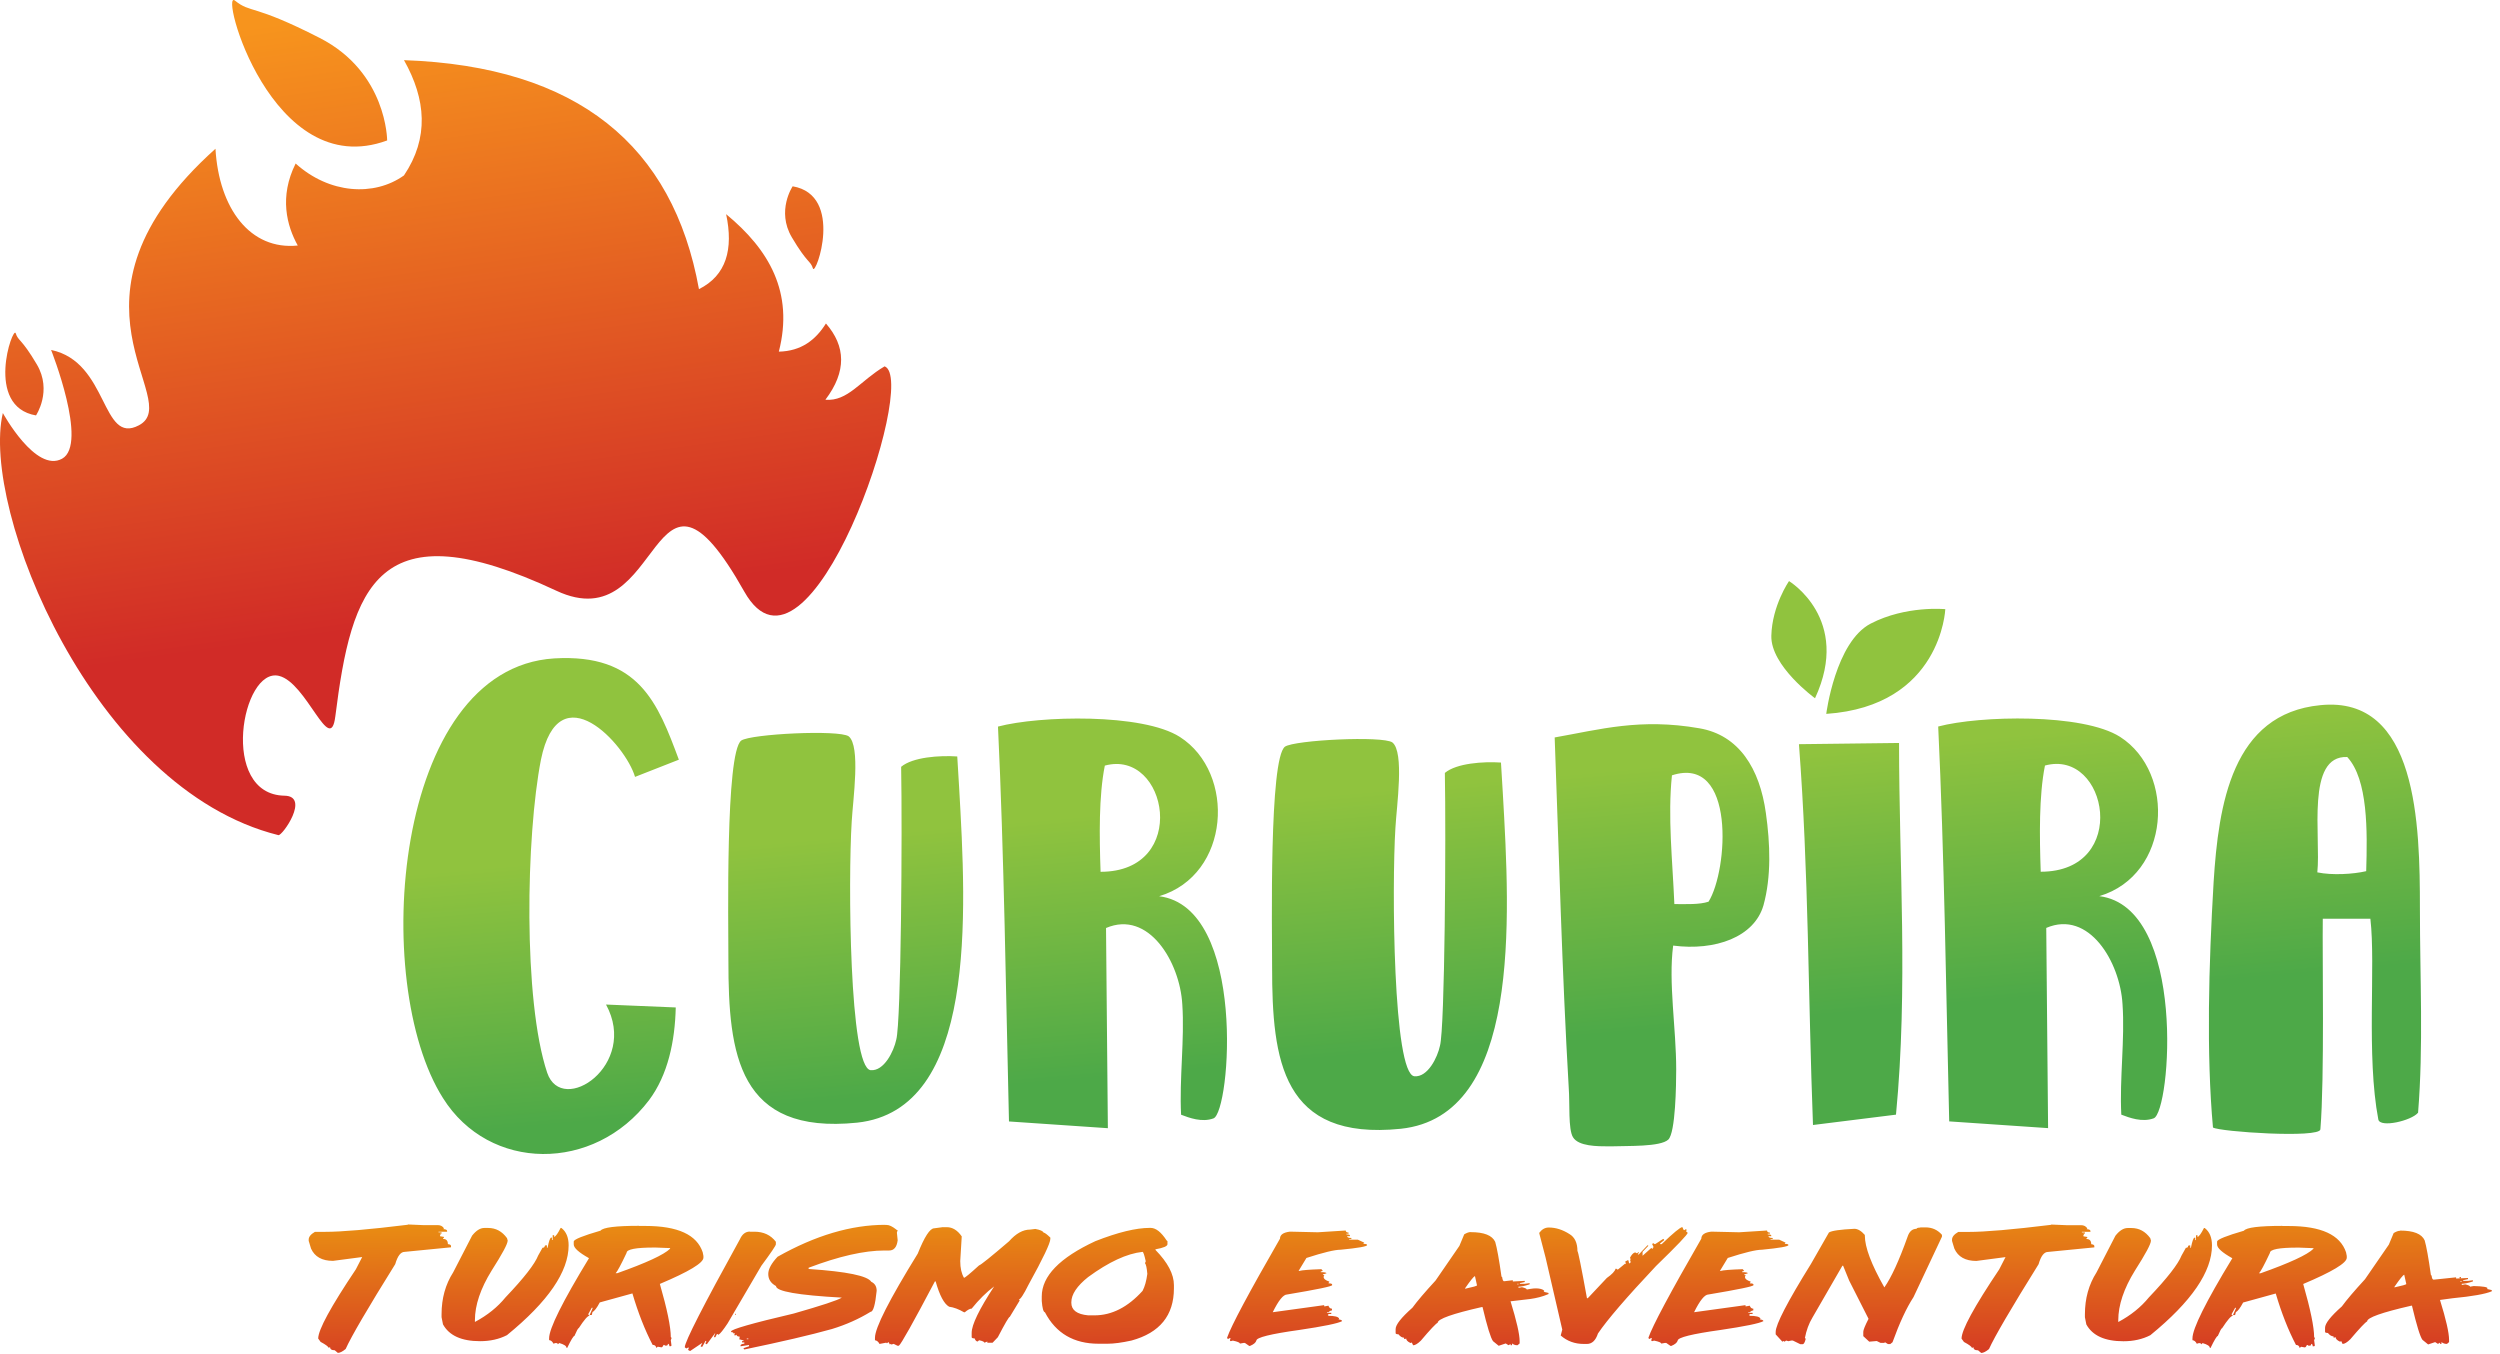
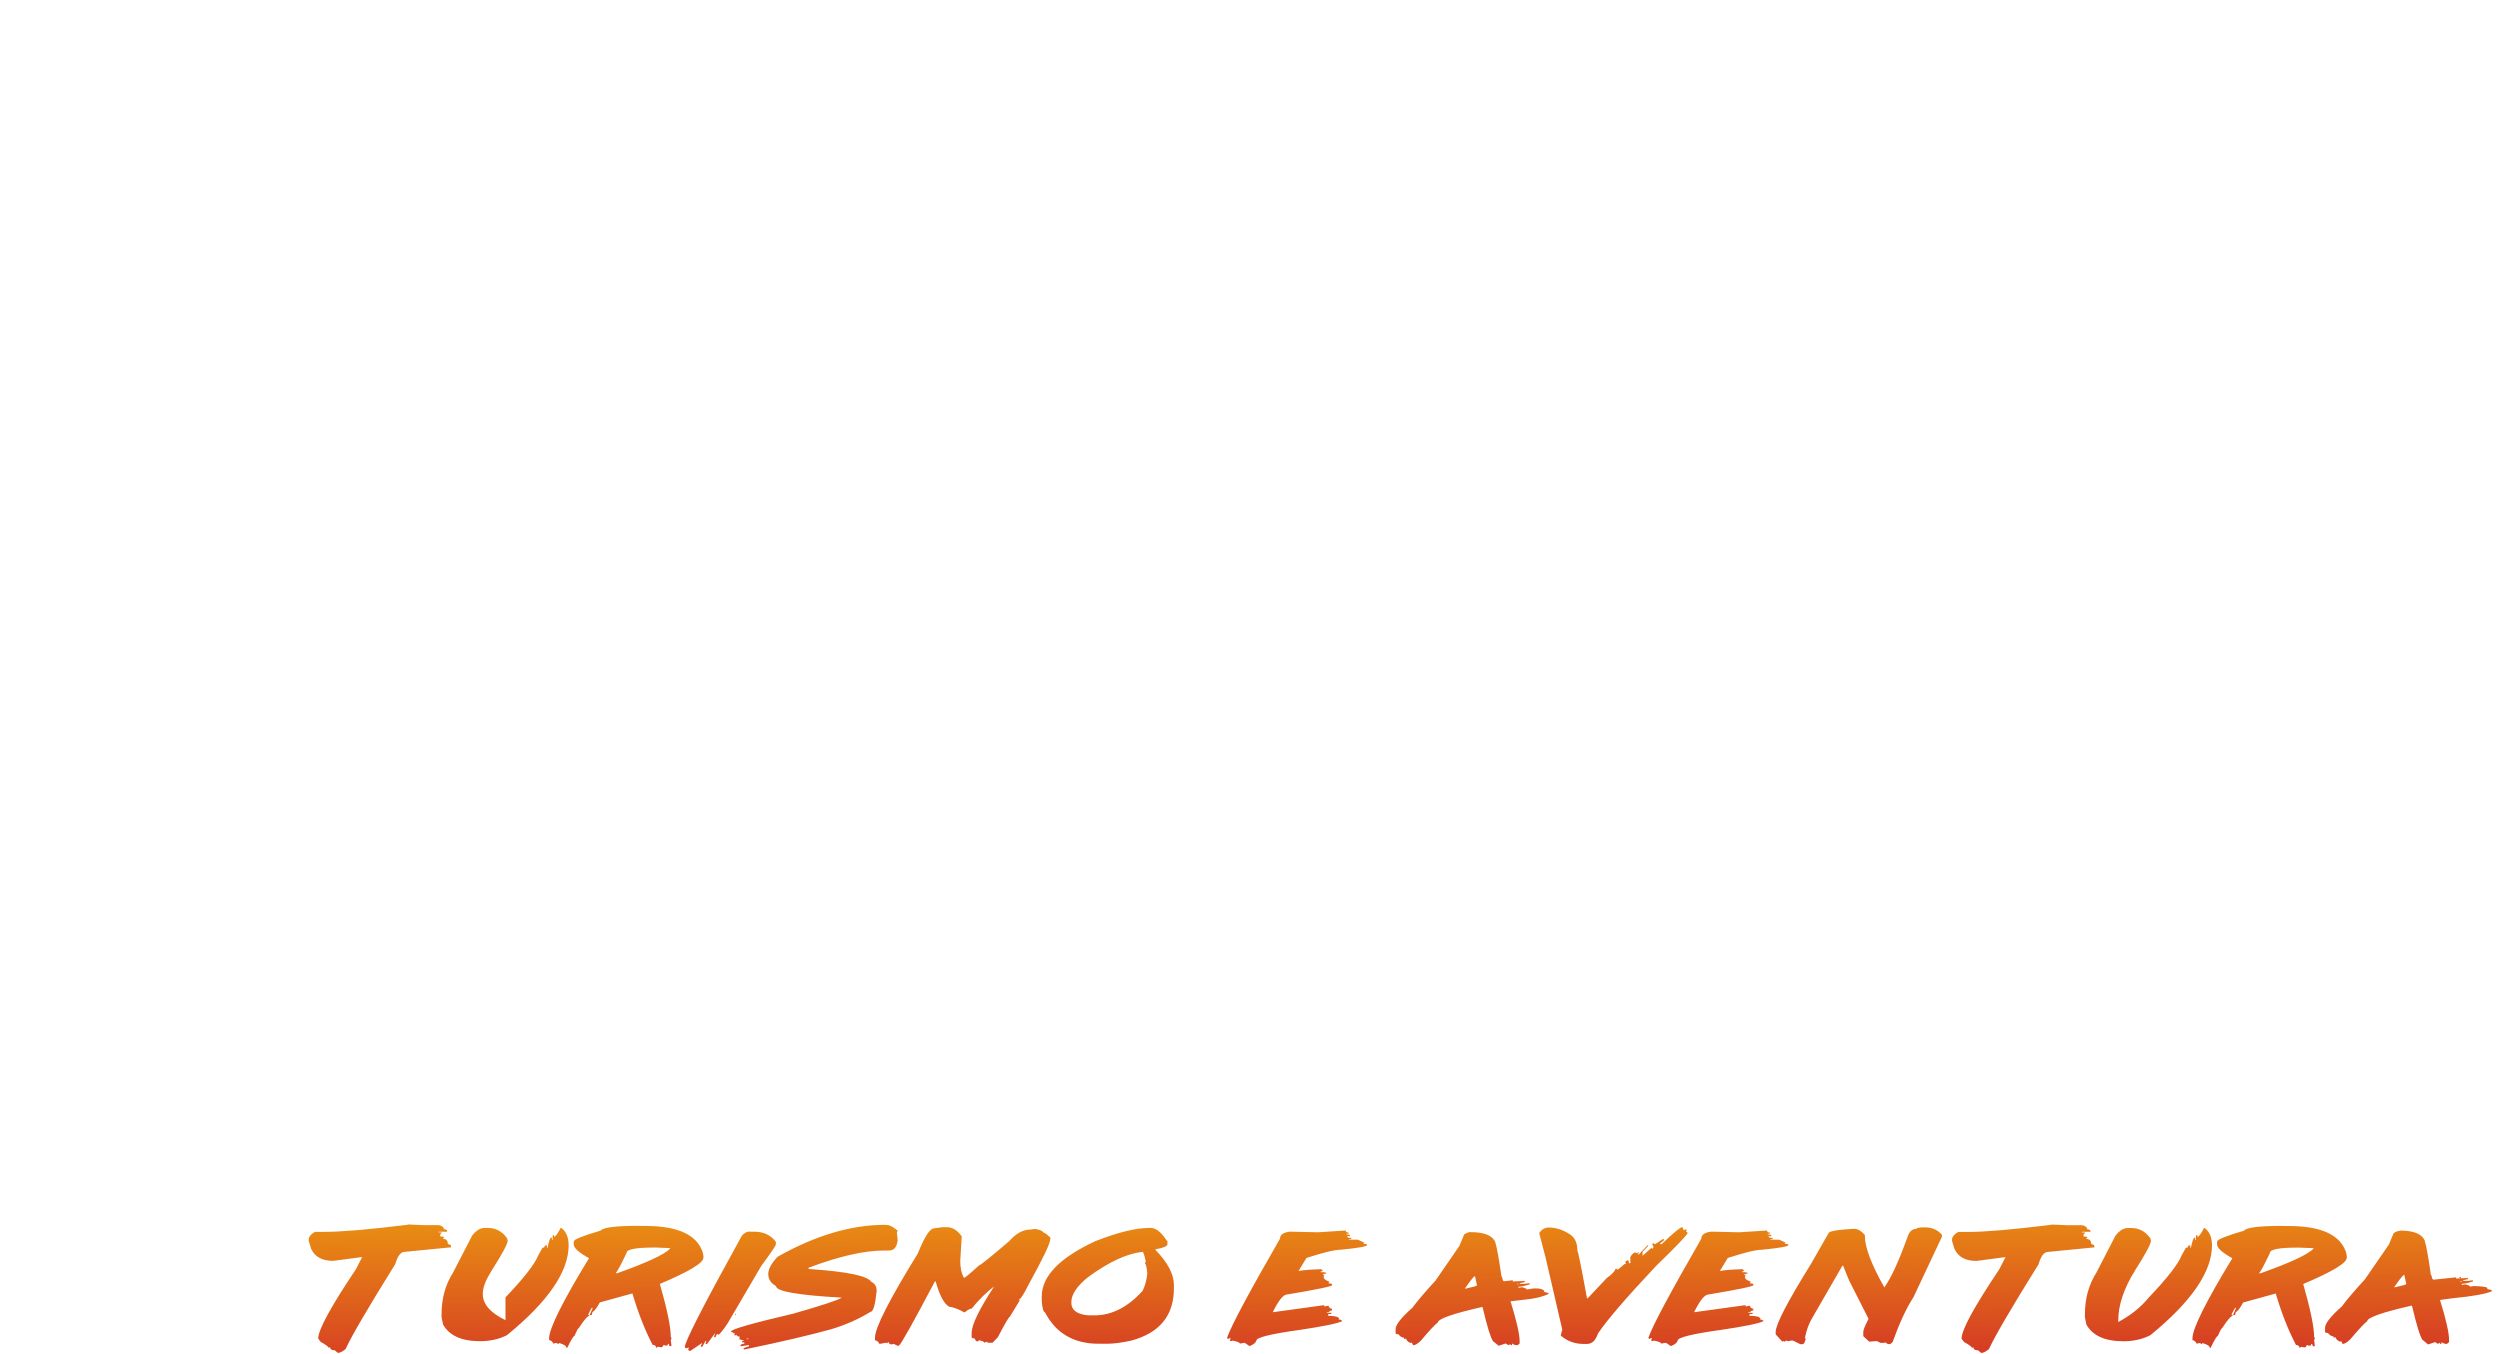
<svg xmlns="http://www.w3.org/2000/svg" width="144" height="78" viewBox="0 0 144 78" fill="none">
-   <path fill-rule="evenodd" clip-rule="evenodd" d="M23.498 70.529L24.356 70.566H25.214C25.377 70.566 25.5 70.632 25.578 70.758L25.529 70.795C25.68 70.803 25.753 70.84 25.753 70.906V70.946H25.259V70.983H25.434V71.057H25.349L25.39 71.098L25.349 71.134V71.208L25.573 71.245V71.285L25.524 71.322V71.363C25.704 71.363 25.798 71.461 25.798 71.662C25.921 71.674 25.978 71.71 25.978 71.772V71.845L23.31 72.107C23.081 72.107 22.901 72.344 22.766 72.814C21.172 75.372 20.224 76.998 19.91 77.701C19.73 77.852 19.579 77.926 19.46 77.926L19.28 77.775C19.101 77.775 19.011 77.713 19.011 77.587L18.962 77.627H18.921C18.913 77.566 18.766 77.452 18.467 77.293L18.328 77.1C18.328 76.598 19.052 75.27 20.498 73.112L20.862 72.405L19.182 72.626C18.549 72.626 18.128 72.389 17.916 71.919L17.781 71.474V71.4C17.781 71.241 17.899 71.094 18.14 70.954H18.733C19.681 70.954 21.262 70.82 23.485 70.546L23.498 70.529ZM27.899 70.73C27.662 70.73 27.425 70.877 27.192 71.175L26.105 73.284C25.655 73.987 25.434 74.792 25.434 75.699V75.87L25.516 76.283C25.872 76.929 26.583 77.252 27.653 77.252C28.234 77.252 28.749 77.137 29.202 76.904C31.572 74.971 32.753 73.247 32.753 71.731C32.753 71.277 32.614 70.942 32.336 70.73H32.291C32.14 71.032 32.018 71.208 31.92 71.249V71.147H31.834V71.424H31.793V71.285H31.752C31.687 71.285 31.617 71.482 31.54 71.87H31.503V71.731H31.417L31.376 71.768C31.376 71.837 31.335 71.87 31.249 71.87L31 72.315C30.804 72.81 30.179 73.615 29.116 74.73C28.663 75.286 28.078 75.76 27.355 76.144V76.042C27.355 75.176 27.678 74.219 28.32 73.182C28.932 72.221 29.243 71.649 29.243 71.453L29.202 71.314C28.92 70.926 28.561 70.73 28.115 70.73H27.903H27.899ZM36.807 70.615H37.179C39.042 70.615 40.141 71.122 40.476 72.131L40.517 72.34V72.442C40.517 72.744 39.684 73.247 38.008 73.954C38.429 75.417 38.638 76.438 38.638 77.019L38.678 77.055V77.088L38.638 77.194L38.678 77.505L38.638 77.542H38.556C38.556 77.452 38.527 77.403 38.47 77.403C38.47 77.472 38.446 77.505 38.388 77.505H38.303L38.262 77.468H38.221C38.18 77.562 38.139 77.607 38.098 77.607L37.886 77.57L37.804 77.64C37.783 77.525 37.714 77.464 37.591 77.464C37.146 76.61 36.758 75.625 36.427 74.501L34.547 75.02C34.376 75.343 34.233 75.527 34.13 75.568L34.085 75.744H33.963L34.13 75.364V75.327H34.085L33.877 75.707L33.963 75.781C33.856 75.781 33.648 76.022 33.337 76.5C33.297 76.5 33.215 76.655 33.088 76.949C33.031 76.949 32.892 77.178 32.672 77.636H32.631C32.631 77.529 32.492 77.44 32.214 77.358L32.132 77.431C32.132 77.382 32.091 77.358 32.001 77.358L31.879 77.395C31.817 77.272 31.736 77.203 31.629 77.19V77.084C31.629 76.528 32.394 74.988 33.926 72.471C33.342 72.144 33.047 71.882 33.047 71.678V71.506C33.072 71.384 33.583 71.179 34.592 70.885C34.731 70.701 35.471 70.607 36.807 70.607V70.615ZM35.467 73.337H35.552C37.224 72.744 38.241 72.274 38.597 71.927V71.89L37.763 71.858H37.681C36.623 71.858 36.092 71.96 36.092 72.164C35.765 72.859 35.552 73.247 35.462 73.337H35.467ZM43.198 70.938C42.945 70.938 42.752 71.085 42.622 71.375C40.505 75.208 39.443 77.284 39.443 77.603L39.528 77.672L39.663 77.603V77.709L39.618 77.75L39.749 77.82L40.456 77.346L40.366 77.529V77.57H40.456L40.636 77.239H40.677V77.309L40.636 77.346V77.386L40.677 77.423H40.718L41.204 76.769L41.118 77.023H41.204L41.294 76.843H41.334L41.38 76.884C41.482 76.827 41.657 76.61 41.911 76.226L43.852 72.912C44.412 72.156 44.69 71.743 44.69 71.674V71.527C44.395 71.138 43.983 70.946 43.451 70.946H43.19L43.198 70.938ZM42.348 75.674H42.389V75.736H42.348V75.674ZM50.995 70.558H51.085C51.219 70.558 51.399 70.644 51.62 70.816L51.661 70.852H51.706L51.661 70.999L51.706 71.441C51.657 71.833 51.493 72.029 51.215 72.029H50.946C49.781 72.029 48.326 72.36 46.577 73.022V73.096H46.618C48.78 73.243 49.969 73.488 50.186 73.831C50.394 73.929 50.496 74.105 50.496 74.35C50.414 75.155 50.3 75.56 50.145 75.56C49.471 75.973 48.731 76.304 47.914 76.553C46.688 76.896 45.008 77.288 42.875 77.73L42.834 77.693V77.652L43.145 77.546V77.472L42.654 77.546V77.505C42.654 77.448 42.728 77.411 42.875 77.395V77.321H42.74V77.248H42.83V77.211L42.56 77.133L42.601 77.096V76.986C42.483 76.986 42.426 76.949 42.426 76.876L42.381 76.912H42.291V76.876L42.332 76.839V76.802H42.246C42.246 76.753 42.201 76.729 42.111 76.729V76.692C42.111 76.569 43.316 76.222 45.723 75.658C47.321 75.2 48.245 74.898 48.49 74.743C45.96 74.604 44.698 74.383 44.698 74.076C44.403 73.917 44.252 73.688 44.252 73.382C44.252 73.1 44.432 72.769 44.788 72.389C46.962 71.163 49.025 70.55 50.982 70.55L50.995 70.558ZM43.014 77.1H43.104V77.137H43.014V77.1ZM54.329 70.681L53.81 70.75C53.565 70.75 53.25 71.237 52.862 72.209C51.219 74.869 50.398 76.487 50.398 77.055V77.198C50.508 77.211 50.594 77.284 50.66 77.411L51.048 77.337L51.089 77.374L51.175 77.301L51.26 77.444L51.301 77.407L51.346 77.444L51.477 77.407L51.689 77.513H51.775C51.902 77.423 52.597 76.185 53.851 73.807H53.892C54.121 74.616 54.378 75.102 54.668 75.266C54.938 75.302 55.224 75.409 55.531 75.588H55.571C55.739 75.445 55.87 75.376 55.968 75.376C56.38 74.865 56.81 74.436 57.263 74.097C56.401 75.417 55.968 76.308 55.968 76.769V77.019C55.968 77.068 56.025 77.092 56.139 77.092C56.176 77.203 56.233 77.264 56.311 77.272L56.397 77.198C56.597 77.239 56.699 77.288 56.699 77.341L56.871 77.272V77.341H57.173L57.476 77.023C57.884 76.238 58.113 75.846 58.166 75.846L58.726 74.922V74.886L58.685 74.849C58.775 74.849 58.963 74.563 59.245 73.995C60.083 72.479 60.5 71.6 60.5 71.359V71.285C60.303 71.097 60.177 70.999 60.111 70.999C60.075 70.91 59.919 70.84 59.637 70.787L59.335 70.824C58.922 70.824 58.518 71.049 58.121 71.498C57.067 72.401 56.491 72.863 56.393 72.887C55.874 73.361 55.588 73.598 55.526 73.603C55.383 73.361 55.31 73.039 55.31 72.638L55.396 71.216C55.151 70.861 54.86 70.685 54.533 70.685H54.317L54.329 70.681ZM66.225 70.726H66.274C66.576 70.726 66.882 70.967 67.197 71.449L67.246 71.49V71.665C67.246 71.78 67.017 71.878 66.556 71.96V71.996C67.263 72.72 67.618 73.394 67.618 74.023V74.207C67.618 75.768 66.805 76.769 65.174 77.215C64.619 77.337 64.157 77.399 63.793 77.399H63.282C61.848 77.399 60.818 76.794 60.189 75.588C60.099 75.572 60.038 75.356 60.005 74.935V74.677C60.005 73.508 61.035 72.446 63.094 71.49C64.394 70.979 65.44 70.726 66.229 70.726H66.225ZM61.709 75.004V75.041C61.709 75.462 62.032 75.703 62.678 75.764H63.045C64.038 75.764 64.962 75.294 65.812 74.354C65.943 74.105 66.032 73.778 66.086 73.374C66.057 73.034 66.012 72.83 65.951 72.757L65.996 72.65C65.914 72.287 65.853 72.107 65.812 72.107C64.905 72.205 63.863 72.691 62.678 73.558C62.032 74.072 61.709 74.559 61.709 75.008V75.004ZM77.511 70.861C77.511 70.95 77.564 70.995 77.675 70.995V71.065H77.552V71.102C77.691 71.102 77.756 71.122 77.756 71.167V71.204H77.593C77.593 71.273 77.675 71.306 77.838 71.306V71.371H77.715V71.404H78.21L78.582 71.576L78.541 71.612V71.645C78.68 71.645 78.745 71.67 78.745 71.715C78.745 71.796 78.234 71.886 77.221 71.984C76.878 71.984 76.22 72.144 75.251 72.458L74.798 73.206H74.839C74.986 73.161 75.411 73.129 76.114 73.104L76.195 73.206L76.073 73.243V73.276C76.293 73.276 76.404 73.3 76.404 73.341L76.199 73.41V73.443H76.281L76.24 73.545C76.24 73.66 76.351 73.75 76.567 73.819V73.852L76.526 73.888V73.921C76.665 73.921 76.731 73.946 76.731 73.991V74.023C76.731 74.093 75.868 74.273 74.136 74.563C73.919 74.563 73.645 74.902 73.31 75.584L76.273 75.176V75.245H76.314L76.518 75.208C76.555 75.323 76.624 75.38 76.722 75.38V75.482C76.657 75.482 76.588 75.515 76.518 75.584H76.432V75.617H76.682V75.686H76.477L76.518 75.719V75.756L76.477 75.789C76.882 75.789 77.103 75.846 77.135 75.96L77.098 75.997C77.237 76.013 77.303 76.046 77.303 76.099C77.058 76.23 76.236 76.398 74.835 76.606C73.188 76.835 72.366 77.039 72.366 77.219C72.33 77.337 72.207 77.44 71.999 77.525H71.954L71.709 77.354H71.623L71.418 77.391C71.418 77.333 71.284 77.276 71.01 77.219L70.887 77.252L70.846 77.219V77.182L70.887 77.08H70.805L70.764 77.117H70.724L70.683 77.08V77.047C70.912 76.377 71.925 74.477 73.727 71.347C73.727 71.122 73.919 70.987 74.303 70.942L75.909 70.979L77.515 70.877L77.511 70.861ZM84.711 70.971C85.484 70.971 85.954 71.159 86.125 71.535C86.223 71.87 86.346 72.532 86.485 73.529L86.526 73.566C86.542 73.721 86.583 73.807 86.644 73.799L87.139 73.741V73.811H87.183L87.825 73.778V73.844L87.543 73.909V73.946H87.825L88.107 73.909V73.978C87.833 74.068 87.617 74.113 87.466 74.113V74.179L87.666 74.142C87.85 74.187 87.944 74.232 87.944 74.277L88.148 74.24C88.675 74.146 88.953 74.297 88.953 74.375L88.912 74.407L89.194 74.473V74.538C88.459 74.853 87.878 74.837 87.008 74.955C87.355 76.083 87.531 76.851 87.531 77.252V77.382L87.412 77.484H87.371C87.282 77.484 87.188 77.452 87.094 77.382V77.484H87.012V77.415L86.889 77.484L86.73 77.382L86.325 77.517L85.999 77.252C85.864 77.072 85.663 76.418 85.394 75.286H85.353C83.661 75.67 82.811 75.973 82.811 76.189C82.701 76.246 82.378 76.585 81.843 77.219C81.659 77.399 81.508 77.489 81.397 77.489L81.316 77.321L81.275 77.354H81.238C81.074 77.276 80.993 77.186 80.993 77.088L80.956 77.121H80.874V77.051C80.764 77.051 80.653 76.986 80.551 76.855C80.441 76.855 80.388 76.831 80.388 76.786V76.553C80.388 76.304 80.711 75.895 81.356 75.323C81.63 74.947 82.076 74.424 82.689 73.758L84.061 71.764L84.339 71.098C84.482 71.012 84.605 70.967 84.703 70.967L84.711 70.971ZM84.392 74.199V74.232C84.85 74.134 85.075 74.068 85.075 74.036L84.957 73.5C84.883 73.529 84.695 73.762 84.392 74.199ZM87.388 73.946V73.978H87.47V73.946H87.388ZM96.901 70.681C96.782 70.689 96.386 71.016 95.712 71.662H95.622V71.621L95.851 71.437V71.396L95.802 71.359L95.344 71.657H95.295L95.254 71.617H95.205L95.164 71.657L95.254 71.849H95.205V71.923H95.164L95.115 71.882L94.612 72.332V72.107L94.935 71.768V71.731H94.894L94.392 72.258H94.343V72.221L94.392 72.18V72.107L94.302 72.18H94.253L94.212 72.144H94.163C94.065 72.176 93.975 72.278 93.889 72.442L93.93 72.556H93.889L93.93 72.708L93.84 72.781L93.795 72.593H93.746L93.611 72.667L93.652 72.781V72.818L93.611 72.781L93.199 73.12H93.15L93.105 73.079H93.056C93.019 73.222 92.851 73.402 92.553 73.611L91.458 74.775H91.409C91.082 72.973 90.898 72.07 90.861 72.062C90.861 71.592 90.706 71.261 90.4 71.081C90.011 70.832 89.615 70.705 89.21 70.705C88.998 70.705 88.818 70.803 88.663 71.008V71.044L89.026 72.438L89.987 76.585L89.897 76.925C90.265 77.248 90.706 77.411 91.225 77.411H91.405C91.699 77.411 91.911 77.211 92.042 76.81C92.578 76.017 93.689 74.726 95.381 72.928C96.603 71.743 97.212 71.102 97.212 71.008L97.122 70.93V70.889L97.166 70.852L97.122 70.811H97.073L97.032 70.852H96.983L96.893 70.66L96.901 70.681ZM101.78 70.861C101.78 70.95 101.833 70.995 101.943 70.995V71.065H101.821V71.102C101.96 71.102 102.025 71.122 102.025 71.167V71.204H101.862C101.862 71.273 101.943 71.306 102.107 71.306V71.371H101.984V71.404H102.479L102.851 71.576L102.81 71.612V71.645C102.949 71.645 103.014 71.67 103.014 71.715C103.014 71.796 102.503 71.886 101.49 71.984C101.147 71.984 100.489 72.144 99.52 72.458L99.067 73.206H99.108C99.255 73.161 99.68 73.129 100.382 73.104L100.464 73.206L100.342 73.243V73.276C100.562 73.276 100.673 73.3 100.673 73.341L100.468 73.41V73.443H100.55L100.509 73.545C100.509 73.66 100.619 73.75 100.836 73.819V73.852L100.795 73.888V73.921C100.934 73.921 101 73.946 101 73.991V74.023C101 74.093 100.137 74.273 98.405 74.563C98.192 74.563 97.914 74.902 97.579 75.584L100.542 75.176V75.245H100.583L100.787 75.208C100.824 75.323 100.893 75.38 100.991 75.38V75.482C100.926 75.482 100.856 75.515 100.787 75.584H100.701V75.617H100.95V75.686H100.746L100.787 75.719V75.756L100.746 75.789C101.151 75.789 101.371 75.846 101.404 75.96L101.367 75.997C101.506 76.013 101.572 76.046 101.572 76.099C101.326 76.23 100.505 76.398 99.103 76.606C97.457 76.835 96.635 77.039 96.635 77.219C96.599 77.337 96.476 77.44 96.267 77.525H96.223L95.977 77.354H95.892L95.687 77.391C95.687 77.333 95.552 77.276 95.279 77.219L95.156 77.252L95.115 77.219V77.182L95.156 77.08H95.074L95.033 77.117H94.993L94.952 77.08V77.047C95.18 76.377 96.194 74.477 97.996 71.347C97.996 71.122 98.188 70.987 98.572 70.942L100.178 70.979L101.784 70.877L101.78 70.861ZM110.607 70.709C110.464 70.713 110.394 70.738 110.394 70.779C110.149 70.779 109.973 70.934 109.875 71.241C109.385 72.614 108.939 73.586 108.539 74.154C107.791 72.838 107.415 71.841 107.415 71.171V71.134C107.207 70.897 107.006 70.779 106.81 70.779C105.993 70.82 105.503 70.889 105.347 70.991L104.309 72.806C102.957 74.984 102.283 76.287 102.279 76.716V76.859L102.667 77.284L102.708 77.248H102.753L102.793 77.284L102.879 77.215L103.01 77.252L103.182 77.215H103.267L103.701 77.427H103.831C103.897 77.427 103.954 77.333 104.003 77.141V77.105L103.962 77.068C104.048 76.626 104.191 76.234 104.395 75.895L106.12 72.908H106.165L106.512 73.762L107.628 75.964C107.427 76.357 107.325 76.606 107.325 76.712V76.962L107.668 77.28L108.102 77.243L108.318 77.35H108.535L108.576 77.313L108.747 77.419H108.878L109.009 77.313C109.413 76.197 109.814 75.331 110.218 74.714L111.857 71.232V71.126C111.608 70.84 111.289 70.697 110.909 70.697H110.607V70.709ZM118.154 70.534L119.012 70.57H119.87C120.034 70.57 120.156 70.636 120.234 70.763L120.185 70.799C120.336 70.807 120.41 70.844 120.41 70.91V70.95H119.915V70.987H120.091V71.061H120.005L120.046 71.102L120.005 71.138V71.212L120.23 71.249V71.29L120.181 71.326V71.367C120.361 71.367 120.455 71.465 120.455 71.665C120.577 71.678 120.634 71.715 120.634 71.776V71.849L117.966 72.111C117.737 72.111 117.557 72.348 117.423 72.818C115.829 75.376 114.881 77.002 114.566 77.705C114.386 77.856 114.235 77.93 114.117 77.93L113.937 77.779C113.757 77.779 113.667 77.718 113.667 77.591L113.618 77.632H113.577C113.569 77.57 113.422 77.456 113.124 77.297L112.985 77.105C112.985 76.602 113.708 75.274 115.155 73.116L115.518 72.409L113.839 72.63C113.205 72.63 112.785 72.393 112.572 71.923L112.437 71.478V71.404C112.437 71.245 112.556 71.098 112.797 70.959H113.389C114.337 70.959 115.919 70.824 118.142 70.55L118.154 70.534ZM122.555 70.734C122.318 70.734 122.081 70.881 121.848 71.179L120.761 73.288C120.312 73.991 120.091 74.796 120.091 75.703V75.874L120.173 76.287C120.528 76.933 121.239 77.256 122.31 77.256C122.89 77.256 123.405 77.141 123.859 76.908C126.229 74.975 127.41 73.251 127.41 71.735C127.41 71.281 127.271 70.946 126.993 70.734H126.948C126.797 71.036 126.674 71.212 126.576 71.253V71.151H126.49V71.428H126.449V71.29H126.408C126.343 71.29 126.274 71.486 126.196 71.874H126.159V71.735H126.073L126.033 71.772C126.033 71.841 125.992 71.874 125.906 71.874L125.657 72.319C125.46 72.814 124.835 73.619 123.773 74.734C123.319 75.29 122.735 75.764 122.012 76.148V76.046C122.012 75.18 122.33 74.224 122.972 73.186C123.585 72.225 123.895 71.653 123.895 71.457L123.855 71.318C123.573 70.93 123.213 70.734 122.768 70.734H122.555ZM131.463 70.619H131.835C133.699 70.619 134.798 71.126 135.133 72.135L135.174 72.344V72.446C135.174 72.748 134.34 73.251 132.665 73.958C133.082 75.421 133.294 76.442 133.294 77.023L133.335 77.06V77.092L133.294 77.198L133.335 77.509L133.294 77.546H133.212C133.212 77.456 133.184 77.407 133.126 77.407C133.126 77.476 133.102 77.509 133.045 77.509H132.959L132.918 77.472H132.877C132.836 77.566 132.795 77.611 132.755 77.611L132.542 77.574L132.46 77.644C132.44 77.529 132.37 77.468 132.248 77.468C131.802 76.614 131.414 75.629 131.083 74.506L129.204 75.025C129.032 75.347 128.893 75.531 128.787 75.572L128.742 75.748H128.619L128.787 75.368V75.331H128.742L128.533 75.711L128.619 75.785C128.513 75.785 128.305 76.026 127.994 76.504C127.953 76.504 127.871 76.659 127.745 76.953C127.688 76.953 127.549 77.182 127.328 77.64H127.287C127.287 77.534 127.148 77.444 126.87 77.362L126.789 77.436C126.789 77.386 126.748 77.362 126.658 77.362L126.535 77.399C126.474 77.276 126.392 77.207 126.286 77.194V77.088C126.286 76.532 127.05 74.992 128.582 72.475C127.998 72.148 127.704 71.886 127.704 71.682V71.51C127.728 71.388 128.239 71.183 129.249 70.889C129.387 70.705 130.127 70.611 131.463 70.611V70.619ZM130.123 73.341H130.209C131.88 72.748 132.898 72.278 133.253 71.931V71.894L132.42 71.862H132.338C131.279 71.862 130.748 71.964 130.748 72.168C130.421 72.863 130.209 73.251 130.119 73.341H130.123ZM138.239 70.893C138.14 70.893 138.018 70.938 137.875 71.024L137.597 71.69L136.224 73.684C135.611 74.35 135.166 74.873 134.892 75.249C134.246 75.821 133.923 76.23 133.923 76.479V76.712C133.923 76.757 133.976 76.778 134.087 76.778C134.189 76.908 134.295 76.974 134.41 76.974V77.043H134.491L134.528 77.01C134.528 77.109 134.61 77.198 134.773 77.276H134.81L134.851 77.243L134.933 77.411C135.047 77.411 135.194 77.321 135.378 77.141C135.913 76.512 136.236 76.169 136.347 76.112C136.347 75.895 137.192 75.597 138.888 75.208H138.929C139.199 76.34 139.399 76.994 139.534 77.174L139.861 77.44L140.265 77.305L140.425 77.407L140.547 77.337V77.407H140.629V77.305C140.723 77.374 140.817 77.407 140.907 77.407H140.948L141.066 77.305V77.174C141.066 76.773 140.895 76.005 140.543 74.877L141.267 74.779C142.411 74.669 143.163 74.534 143.526 74.379V74.309L143.244 74.244L143.285 74.211C143.285 74.134 143.015 74.089 142.48 74.076L142.276 74.113C142.276 74.068 142.182 74.023 141.998 73.978L141.798 74.015V73.946C141.949 73.946 142.166 73.901 142.439 73.811V73.741L142.157 73.778H141.875V73.741L142.157 73.676V73.611L141.516 73.643H141.471V73.574L140.18 73.709C140.114 73.709 140.077 73.631 140.061 73.476L140.02 73.439C139.881 72.446 139.759 71.78 139.661 71.445C139.489 71.069 139.019 70.881 138.247 70.881L138.239 70.893ZM137.92 74.121C138.222 73.68 138.41 73.447 138.484 73.423L138.602 73.958C138.602 73.991 138.373 74.056 137.92 74.154V74.121ZM141.671 73.558H141.753V73.623H141.671V73.558ZM141.712 73.79H141.794V73.823H141.712V73.79Z" fill="url(#paint0_linear_2470_432)" />
-   <path fill-rule="evenodd" clip-rule="evenodd" d="M51.906 44.168C51.975 47.858 51.906 58.863 51.624 59.885C51.485 60.55 50.921 61.711 50.149 61.642C48.919 61.503 48.849 50.674 49.058 47.331C49.127 46.064 49.585 42.971 48.882 42.411C48.318 42.023 43.255 42.272 42.695 42.656C41.78 43.359 41.956 53.166 41.956 55.349C41.956 60.726 42.52 65.368 49.372 64.665C56.299 63.926 55.665 52.643 55.244 45.329C55.208 44.696 55.175 44.132 55.138 43.572C54.121 43.502 52.572 43.608 51.906 44.168ZM104.542 40.217C104.542 40.217 101.984 38.358 102.029 36.621C102.07 34.888 103.047 33.47 103.047 33.47C103.047 33.47 106.663 35.652 104.546 40.217H104.542ZM105.192 41.12C111.824 40.666 112.049 35.088 112.049 35.088C112.049 35.088 109.789 34.864 107.754 35.918C105.719 36.972 105.192 41.12 105.192 41.12ZM63.638 44.099C67.258 43.114 68.558 50.216 63.393 50.216C63.323 48.177 63.286 45.856 63.638 44.099ZM66.768 51.622C70.883 50.392 71.198 44.52 67.961 42.448C65.816 41.075 59.874 41.218 57.484 41.851C57.835 49.235 57.941 57.318 58.117 64.596L63.813 64.984L63.707 53.453C66.167 52.398 67.961 55.422 68.1 57.845C68.239 59.848 67.924 62.136 68.031 64.208C68.488 64.383 69.228 64.665 69.894 64.42C70.879 64.069 71.827 52.255 66.764 51.622H66.768ZM83.224 44.52C83.293 48.21 83.224 59.214 82.942 60.236C82.803 60.902 82.239 62.062 81.467 61.993C80.237 61.854 80.167 51.025 80.376 47.683C80.445 46.416 80.903 43.322 80.2 42.763C79.636 42.374 74.573 42.624 74.013 43.008C73.098 43.711 73.273 53.518 73.273 55.7C73.273 61.078 73.837 65.72 80.69 65.017C87.617 64.277 86.983 52.995 86.562 45.68C86.525 45.047 86.493 44.483 86.456 43.923C85.439 43.854 83.89 43.96 83.224 44.52ZM96.304 44.659C99.994 43.461 99.537 50.143 98.413 51.937C97.886 52.112 97.146 52.075 96.443 52.075C96.337 49.546 96.055 47.049 96.304 44.659ZM96.374 54.466C98.801 54.781 101.048 53.976 101.576 52.145C102.033 50.494 101.964 48.594 101.715 46.837C101.363 44.27 100.166 42.338 97.882 41.949C94.469 41.353 92.152 42.019 89.549 42.477C89.795 49.084 89.97 55.978 90.359 62.655C90.428 63.57 90.322 65.046 90.604 65.503C90.918 66.03 92.009 66.03 92.68 66.03H92.786C93.771 65.994 95.634 66.067 96.092 65.642C96.513 65.254 96.549 62.443 96.549 61.601C96.549 59.21 96.092 56.607 96.374 54.466ZM103.619 42.865C104.183 50.212 104.146 57.42 104.428 64.8L109.209 64.204C109.912 56.856 109.385 49.791 109.385 42.795L103.619 42.865ZM117.79 44.095C121.411 43.11 122.71 50.212 117.545 50.212C117.476 48.173 117.439 45.852 117.79 44.095ZM120.92 51.618C125.983 52.251 125.035 64.065 124.051 64.416C123.384 64.661 122.645 64.379 122.187 64.204C122.081 62.128 122.4 59.844 122.257 57.841C122.118 55.414 120.324 52.39 117.864 53.448L117.97 64.98L112.274 64.592C112.098 57.314 111.992 49.227 111.64 41.847C114.031 41.214 119.972 41.075 122.118 42.444C125.35 44.52 125.035 50.388 120.92 51.618ZM133.478 50.249C133.69 48.173 132.812 43.498 135.202 43.604C136.4 44.904 136.363 47.858 136.293 50.179C135.554 50.355 134.324 50.425 133.482 50.249H133.478ZM139.28 64.102C139.595 60.236 139.387 56.366 139.387 52.325C139.387 47.507 139.248 40.053 133.658 40.617C128.562 41.108 127.785 46.346 127.504 50.813C127.222 55.594 127.083 60.694 127.467 64.943C127.818 65.189 133.621 65.577 133.654 65.05C133.899 62.095 133.76 55.03 133.792 52.921H136.534C136.849 55.627 136.289 60.796 136.992 64.486C137.098 64.976 138.892 64.555 139.276 64.097L139.28 64.102ZM39.103 43.76C37.886 40.491 36.803 37.638 31.924 37.924C22.623 38.505 21.315 56.623 25.512 63.243C28.176 67.505 34.224 67.546 37.387 63.366C38.47 61.919 38.879 59.974 38.923 58.029L34.907 57.862C36.803 61.339 32.377 64.314 31.519 61.793C30.121 57.612 30.301 48.14 31.159 43.756C32.197 38.668 36.034 42.885 36.578 44.749L39.107 43.756L39.103 43.76Z" fill="url(#paint1_linear_2470_432)" />
-   <path fill-rule="evenodd" clip-rule="evenodd" d="M19.313 41.271C19.023 43.588 17.666 39.314 16.069 38.93C13.927 38.411 12.611 45.766 16.387 45.832C17.875 45.856 16.261 48.157 16.036 48.104C5.326 45.431 -1.131 29.31 0.164 23.79C0.164 23.79 2.056 27.259 3.577 26.421C5.097 25.584 2.943 20.157 2.943 20.157C6.274 20.848 5.816 25.657 8.002 24.497C10.703 23.067 2.686 17.288 12.411 8.568C12.611 12.021 14.418 14.424 17.151 14.142C16.522 13.01 16.069 11.339 17.029 9.418C18.966 11.167 21.548 11.335 23.269 10.104C24.724 7.943 24.54 5.72 23.269 3.464C33.28 3.82 38.764 8.384 40.26 16.655C41.837 15.866 42.254 14.358 41.825 12.336C44.297 14.375 45.736 16.839 44.861 20.255C46.148 20.226 46.978 19.585 47.574 18.633C48.715 19.94 48.776 21.395 47.542 23.026C48.837 23.132 49.552 21.926 50.954 21.101C52.96 21.869 46.561 40.621 42.871 34.075C37.387 24.337 38.315 36.964 32.046 34.026C21.712 29.184 20.253 33.789 19.313 41.275V41.271ZM45.658 10.73C45.658 10.73 44.706 12.139 45.609 13.668C46.512 15.196 46.679 15 46.827 15.466C46.978 15.928 48.645 11.241 45.654 10.73H45.658ZM2.073 23.929C2.073 23.929 3.025 22.519 2.122 20.991C1.219 19.462 1.051 19.658 0.904 19.193C0.753 18.727 -0.914 23.418 2.077 23.929H2.073ZM22.3 8.086C22.3 8.086 22.296 4.167 18.414 2.185C14.532 0.199 14.463 0.784 13.535 0.036C12.607 -0.712 15.615 10.554 22.3 8.09V8.086Z" fill="url(#paint2_linear_2470_432)" />
+   <path fill-rule="evenodd" clip-rule="evenodd" d="M23.498 70.529L24.356 70.566H25.214C25.377 70.566 25.5 70.632 25.578 70.758L25.529 70.795C25.68 70.803 25.753 70.84 25.753 70.906V70.946H25.259V70.983H25.434V71.057H25.349L25.39 71.098L25.349 71.134V71.208L25.573 71.245V71.285L25.524 71.322V71.363C25.704 71.363 25.798 71.461 25.798 71.662C25.921 71.674 25.978 71.71 25.978 71.772V71.845L23.31 72.107C23.081 72.107 22.901 72.344 22.766 72.814C21.172 75.372 20.224 76.998 19.91 77.701C19.73 77.852 19.579 77.926 19.46 77.926L19.28 77.775C19.101 77.775 19.011 77.713 19.011 77.587L18.962 77.627H18.921C18.913 77.566 18.766 77.452 18.467 77.293L18.328 77.1C18.328 76.598 19.052 75.27 20.498 73.112L20.862 72.405L19.182 72.626C18.549 72.626 18.128 72.389 17.916 71.919L17.781 71.474V71.4C17.781 71.241 17.899 71.094 18.14 70.954H18.733C19.681 70.954 21.262 70.82 23.485 70.546L23.498 70.529ZM27.899 70.73C27.662 70.73 27.425 70.877 27.192 71.175L26.105 73.284C25.655 73.987 25.434 74.792 25.434 75.699V75.87L25.516 76.283C25.872 76.929 26.583 77.252 27.653 77.252C28.234 77.252 28.749 77.137 29.202 76.904C31.572 74.971 32.753 73.247 32.753 71.731C32.753 71.277 32.614 70.942 32.336 70.73H32.291C32.14 71.032 32.018 71.208 31.92 71.249V71.147H31.834V71.424H31.793V71.285H31.752C31.687 71.285 31.617 71.482 31.54 71.87H31.503V71.731H31.417L31.376 71.768C31.376 71.837 31.335 71.87 31.249 71.87L31 72.315C30.804 72.81 30.179 73.615 29.116 74.73V76.042C27.355 75.176 27.678 74.219 28.32 73.182C28.932 72.221 29.243 71.649 29.243 71.453L29.202 71.314C28.92 70.926 28.561 70.73 28.115 70.73H27.903H27.899ZM36.807 70.615H37.179C39.042 70.615 40.141 71.122 40.476 72.131L40.517 72.34V72.442C40.517 72.744 39.684 73.247 38.008 73.954C38.429 75.417 38.638 76.438 38.638 77.019L38.678 77.055V77.088L38.638 77.194L38.678 77.505L38.638 77.542H38.556C38.556 77.452 38.527 77.403 38.47 77.403C38.47 77.472 38.446 77.505 38.388 77.505H38.303L38.262 77.468H38.221C38.18 77.562 38.139 77.607 38.098 77.607L37.886 77.57L37.804 77.64C37.783 77.525 37.714 77.464 37.591 77.464C37.146 76.61 36.758 75.625 36.427 74.501L34.547 75.02C34.376 75.343 34.233 75.527 34.13 75.568L34.085 75.744H33.963L34.13 75.364V75.327H34.085L33.877 75.707L33.963 75.781C33.856 75.781 33.648 76.022 33.337 76.5C33.297 76.5 33.215 76.655 33.088 76.949C33.031 76.949 32.892 77.178 32.672 77.636H32.631C32.631 77.529 32.492 77.44 32.214 77.358L32.132 77.431C32.132 77.382 32.091 77.358 32.001 77.358L31.879 77.395C31.817 77.272 31.736 77.203 31.629 77.19V77.084C31.629 76.528 32.394 74.988 33.926 72.471C33.342 72.144 33.047 71.882 33.047 71.678V71.506C33.072 71.384 33.583 71.179 34.592 70.885C34.731 70.701 35.471 70.607 36.807 70.607V70.615ZM35.467 73.337H35.552C37.224 72.744 38.241 72.274 38.597 71.927V71.89L37.763 71.858H37.681C36.623 71.858 36.092 71.96 36.092 72.164C35.765 72.859 35.552 73.247 35.462 73.337H35.467ZM43.198 70.938C42.945 70.938 42.752 71.085 42.622 71.375C40.505 75.208 39.443 77.284 39.443 77.603L39.528 77.672L39.663 77.603V77.709L39.618 77.75L39.749 77.82L40.456 77.346L40.366 77.529V77.57H40.456L40.636 77.239H40.677V77.309L40.636 77.346V77.386L40.677 77.423H40.718L41.204 76.769L41.118 77.023H41.204L41.294 76.843H41.334L41.38 76.884C41.482 76.827 41.657 76.61 41.911 76.226L43.852 72.912C44.412 72.156 44.69 71.743 44.69 71.674V71.527C44.395 71.138 43.983 70.946 43.451 70.946H43.19L43.198 70.938ZM42.348 75.674H42.389V75.736H42.348V75.674ZM50.995 70.558H51.085C51.219 70.558 51.399 70.644 51.62 70.816L51.661 70.852H51.706L51.661 70.999L51.706 71.441C51.657 71.833 51.493 72.029 51.215 72.029H50.946C49.781 72.029 48.326 72.36 46.577 73.022V73.096H46.618C48.78 73.243 49.969 73.488 50.186 73.831C50.394 73.929 50.496 74.105 50.496 74.35C50.414 75.155 50.3 75.56 50.145 75.56C49.471 75.973 48.731 76.304 47.914 76.553C46.688 76.896 45.008 77.288 42.875 77.73L42.834 77.693V77.652L43.145 77.546V77.472L42.654 77.546V77.505C42.654 77.448 42.728 77.411 42.875 77.395V77.321H42.74V77.248H42.83V77.211L42.56 77.133L42.601 77.096V76.986C42.483 76.986 42.426 76.949 42.426 76.876L42.381 76.912H42.291V76.876L42.332 76.839V76.802H42.246C42.246 76.753 42.201 76.729 42.111 76.729V76.692C42.111 76.569 43.316 76.222 45.723 75.658C47.321 75.2 48.245 74.898 48.49 74.743C45.96 74.604 44.698 74.383 44.698 74.076C44.403 73.917 44.252 73.688 44.252 73.382C44.252 73.1 44.432 72.769 44.788 72.389C46.962 71.163 49.025 70.55 50.982 70.55L50.995 70.558ZM43.014 77.1H43.104V77.137H43.014V77.1ZM54.329 70.681L53.81 70.75C53.565 70.75 53.25 71.237 52.862 72.209C51.219 74.869 50.398 76.487 50.398 77.055V77.198C50.508 77.211 50.594 77.284 50.66 77.411L51.048 77.337L51.089 77.374L51.175 77.301L51.26 77.444L51.301 77.407L51.346 77.444L51.477 77.407L51.689 77.513H51.775C51.902 77.423 52.597 76.185 53.851 73.807H53.892C54.121 74.616 54.378 75.102 54.668 75.266C54.938 75.302 55.224 75.409 55.531 75.588H55.571C55.739 75.445 55.87 75.376 55.968 75.376C56.38 74.865 56.81 74.436 57.263 74.097C56.401 75.417 55.968 76.308 55.968 76.769V77.019C55.968 77.068 56.025 77.092 56.139 77.092C56.176 77.203 56.233 77.264 56.311 77.272L56.397 77.198C56.597 77.239 56.699 77.288 56.699 77.341L56.871 77.272V77.341H57.173L57.476 77.023C57.884 76.238 58.113 75.846 58.166 75.846L58.726 74.922V74.886L58.685 74.849C58.775 74.849 58.963 74.563 59.245 73.995C60.083 72.479 60.5 71.6 60.5 71.359V71.285C60.303 71.097 60.177 70.999 60.111 70.999C60.075 70.91 59.919 70.84 59.637 70.787L59.335 70.824C58.922 70.824 58.518 71.049 58.121 71.498C57.067 72.401 56.491 72.863 56.393 72.887C55.874 73.361 55.588 73.598 55.526 73.603C55.383 73.361 55.31 73.039 55.31 72.638L55.396 71.216C55.151 70.861 54.86 70.685 54.533 70.685H54.317L54.329 70.681ZM66.225 70.726H66.274C66.576 70.726 66.882 70.967 67.197 71.449L67.246 71.49V71.665C67.246 71.78 67.017 71.878 66.556 71.96V71.996C67.263 72.72 67.618 73.394 67.618 74.023V74.207C67.618 75.768 66.805 76.769 65.174 77.215C64.619 77.337 64.157 77.399 63.793 77.399H63.282C61.848 77.399 60.818 76.794 60.189 75.588C60.099 75.572 60.038 75.356 60.005 74.935V74.677C60.005 73.508 61.035 72.446 63.094 71.49C64.394 70.979 65.44 70.726 66.229 70.726H66.225ZM61.709 75.004V75.041C61.709 75.462 62.032 75.703 62.678 75.764H63.045C64.038 75.764 64.962 75.294 65.812 74.354C65.943 74.105 66.032 73.778 66.086 73.374C66.057 73.034 66.012 72.83 65.951 72.757L65.996 72.65C65.914 72.287 65.853 72.107 65.812 72.107C64.905 72.205 63.863 72.691 62.678 73.558C62.032 74.072 61.709 74.559 61.709 75.008V75.004ZM77.511 70.861C77.511 70.95 77.564 70.995 77.675 70.995V71.065H77.552V71.102C77.691 71.102 77.756 71.122 77.756 71.167V71.204H77.593C77.593 71.273 77.675 71.306 77.838 71.306V71.371H77.715V71.404H78.21L78.582 71.576L78.541 71.612V71.645C78.68 71.645 78.745 71.67 78.745 71.715C78.745 71.796 78.234 71.886 77.221 71.984C76.878 71.984 76.22 72.144 75.251 72.458L74.798 73.206H74.839C74.986 73.161 75.411 73.129 76.114 73.104L76.195 73.206L76.073 73.243V73.276C76.293 73.276 76.404 73.3 76.404 73.341L76.199 73.41V73.443H76.281L76.24 73.545C76.24 73.66 76.351 73.75 76.567 73.819V73.852L76.526 73.888V73.921C76.665 73.921 76.731 73.946 76.731 73.991V74.023C76.731 74.093 75.868 74.273 74.136 74.563C73.919 74.563 73.645 74.902 73.31 75.584L76.273 75.176V75.245H76.314L76.518 75.208C76.555 75.323 76.624 75.38 76.722 75.38V75.482C76.657 75.482 76.588 75.515 76.518 75.584H76.432V75.617H76.682V75.686H76.477L76.518 75.719V75.756L76.477 75.789C76.882 75.789 77.103 75.846 77.135 75.96L77.098 75.997C77.237 76.013 77.303 76.046 77.303 76.099C77.058 76.23 76.236 76.398 74.835 76.606C73.188 76.835 72.366 77.039 72.366 77.219C72.33 77.337 72.207 77.44 71.999 77.525H71.954L71.709 77.354H71.623L71.418 77.391C71.418 77.333 71.284 77.276 71.01 77.219L70.887 77.252L70.846 77.219V77.182L70.887 77.08H70.805L70.764 77.117H70.724L70.683 77.08V77.047C70.912 76.377 71.925 74.477 73.727 71.347C73.727 71.122 73.919 70.987 74.303 70.942L75.909 70.979L77.515 70.877L77.511 70.861ZM84.711 70.971C85.484 70.971 85.954 71.159 86.125 71.535C86.223 71.87 86.346 72.532 86.485 73.529L86.526 73.566C86.542 73.721 86.583 73.807 86.644 73.799L87.139 73.741V73.811H87.183L87.825 73.778V73.844L87.543 73.909V73.946H87.825L88.107 73.909V73.978C87.833 74.068 87.617 74.113 87.466 74.113V74.179L87.666 74.142C87.85 74.187 87.944 74.232 87.944 74.277L88.148 74.24C88.675 74.146 88.953 74.297 88.953 74.375L88.912 74.407L89.194 74.473V74.538C88.459 74.853 87.878 74.837 87.008 74.955C87.355 76.083 87.531 76.851 87.531 77.252V77.382L87.412 77.484H87.371C87.282 77.484 87.188 77.452 87.094 77.382V77.484H87.012V77.415L86.889 77.484L86.73 77.382L86.325 77.517L85.999 77.252C85.864 77.072 85.663 76.418 85.394 75.286H85.353C83.661 75.67 82.811 75.973 82.811 76.189C82.701 76.246 82.378 76.585 81.843 77.219C81.659 77.399 81.508 77.489 81.397 77.489L81.316 77.321L81.275 77.354H81.238C81.074 77.276 80.993 77.186 80.993 77.088L80.956 77.121H80.874V77.051C80.764 77.051 80.653 76.986 80.551 76.855C80.441 76.855 80.388 76.831 80.388 76.786V76.553C80.388 76.304 80.711 75.895 81.356 75.323C81.63 74.947 82.076 74.424 82.689 73.758L84.061 71.764L84.339 71.098C84.482 71.012 84.605 70.967 84.703 70.967L84.711 70.971ZM84.392 74.199V74.232C84.85 74.134 85.075 74.068 85.075 74.036L84.957 73.5C84.883 73.529 84.695 73.762 84.392 74.199ZM87.388 73.946V73.978H87.47V73.946H87.388ZM96.901 70.681C96.782 70.689 96.386 71.016 95.712 71.662H95.622V71.621L95.851 71.437V71.396L95.802 71.359L95.344 71.657H95.295L95.254 71.617H95.205L95.164 71.657L95.254 71.849H95.205V71.923H95.164L95.115 71.882L94.612 72.332V72.107L94.935 71.768V71.731H94.894L94.392 72.258H94.343V72.221L94.392 72.18V72.107L94.302 72.18H94.253L94.212 72.144H94.163C94.065 72.176 93.975 72.278 93.889 72.442L93.93 72.556H93.889L93.93 72.708L93.84 72.781L93.795 72.593H93.746L93.611 72.667L93.652 72.781V72.818L93.611 72.781L93.199 73.12H93.15L93.105 73.079H93.056C93.019 73.222 92.851 73.402 92.553 73.611L91.458 74.775H91.409C91.082 72.973 90.898 72.07 90.861 72.062C90.861 71.592 90.706 71.261 90.4 71.081C90.011 70.832 89.615 70.705 89.21 70.705C88.998 70.705 88.818 70.803 88.663 71.008V71.044L89.026 72.438L89.987 76.585L89.897 76.925C90.265 77.248 90.706 77.411 91.225 77.411H91.405C91.699 77.411 91.911 77.211 92.042 76.81C92.578 76.017 93.689 74.726 95.381 72.928C96.603 71.743 97.212 71.102 97.212 71.008L97.122 70.93V70.889L97.166 70.852L97.122 70.811H97.073L97.032 70.852H96.983L96.893 70.66L96.901 70.681ZM101.78 70.861C101.78 70.95 101.833 70.995 101.943 70.995V71.065H101.821V71.102C101.96 71.102 102.025 71.122 102.025 71.167V71.204H101.862C101.862 71.273 101.943 71.306 102.107 71.306V71.371H101.984V71.404H102.479L102.851 71.576L102.81 71.612V71.645C102.949 71.645 103.014 71.67 103.014 71.715C103.014 71.796 102.503 71.886 101.49 71.984C101.147 71.984 100.489 72.144 99.52 72.458L99.067 73.206H99.108C99.255 73.161 99.68 73.129 100.382 73.104L100.464 73.206L100.342 73.243V73.276C100.562 73.276 100.673 73.3 100.673 73.341L100.468 73.41V73.443H100.55L100.509 73.545C100.509 73.66 100.619 73.75 100.836 73.819V73.852L100.795 73.888V73.921C100.934 73.921 101 73.946 101 73.991V74.023C101 74.093 100.137 74.273 98.405 74.563C98.192 74.563 97.914 74.902 97.579 75.584L100.542 75.176V75.245H100.583L100.787 75.208C100.824 75.323 100.893 75.38 100.991 75.38V75.482C100.926 75.482 100.856 75.515 100.787 75.584H100.701V75.617H100.95V75.686H100.746L100.787 75.719V75.756L100.746 75.789C101.151 75.789 101.371 75.846 101.404 75.96L101.367 75.997C101.506 76.013 101.572 76.046 101.572 76.099C101.326 76.23 100.505 76.398 99.103 76.606C97.457 76.835 96.635 77.039 96.635 77.219C96.599 77.337 96.476 77.44 96.267 77.525H96.223L95.977 77.354H95.892L95.687 77.391C95.687 77.333 95.552 77.276 95.279 77.219L95.156 77.252L95.115 77.219V77.182L95.156 77.08H95.074L95.033 77.117H94.993L94.952 77.08V77.047C95.18 76.377 96.194 74.477 97.996 71.347C97.996 71.122 98.188 70.987 98.572 70.942L100.178 70.979L101.784 70.877L101.78 70.861ZM110.607 70.709C110.464 70.713 110.394 70.738 110.394 70.779C110.149 70.779 109.973 70.934 109.875 71.241C109.385 72.614 108.939 73.586 108.539 74.154C107.791 72.838 107.415 71.841 107.415 71.171V71.134C107.207 70.897 107.006 70.779 106.81 70.779C105.993 70.82 105.503 70.889 105.347 70.991L104.309 72.806C102.957 74.984 102.283 76.287 102.279 76.716V76.859L102.667 77.284L102.708 77.248H102.753L102.793 77.284L102.879 77.215L103.01 77.252L103.182 77.215H103.267L103.701 77.427H103.831C103.897 77.427 103.954 77.333 104.003 77.141V77.105L103.962 77.068C104.048 76.626 104.191 76.234 104.395 75.895L106.12 72.908H106.165L106.512 73.762L107.628 75.964C107.427 76.357 107.325 76.606 107.325 76.712V76.962L107.668 77.28L108.102 77.243L108.318 77.35H108.535L108.576 77.313L108.747 77.419H108.878L109.009 77.313C109.413 76.197 109.814 75.331 110.218 74.714L111.857 71.232V71.126C111.608 70.84 111.289 70.697 110.909 70.697H110.607V70.709ZM118.154 70.534L119.012 70.57H119.87C120.034 70.57 120.156 70.636 120.234 70.763L120.185 70.799C120.336 70.807 120.41 70.844 120.41 70.91V70.95H119.915V70.987H120.091V71.061H120.005L120.046 71.102L120.005 71.138V71.212L120.23 71.249V71.29L120.181 71.326V71.367C120.361 71.367 120.455 71.465 120.455 71.665C120.577 71.678 120.634 71.715 120.634 71.776V71.849L117.966 72.111C117.737 72.111 117.557 72.348 117.423 72.818C115.829 75.376 114.881 77.002 114.566 77.705C114.386 77.856 114.235 77.93 114.117 77.93L113.937 77.779C113.757 77.779 113.667 77.718 113.667 77.591L113.618 77.632H113.577C113.569 77.57 113.422 77.456 113.124 77.297L112.985 77.105C112.985 76.602 113.708 75.274 115.155 73.116L115.518 72.409L113.839 72.63C113.205 72.63 112.785 72.393 112.572 71.923L112.437 71.478V71.404C112.437 71.245 112.556 71.098 112.797 70.959H113.389C114.337 70.959 115.919 70.824 118.142 70.55L118.154 70.534ZM122.555 70.734C122.318 70.734 122.081 70.881 121.848 71.179L120.761 73.288C120.312 73.991 120.091 74.796 120.091 75.703V75.874L120.173 76.287C120.528 76.933 121.239 77.256 122.31 77.256C122.89 77.256 123.405 77.141 123.859 76.908C126.229 74.975 127.41 73.251 127.41 71.735C127.41 71.281 127.271 70.946 126.993 70.734H126.948C126.797 71.036 126.674 71.212 126.576 71.253V71.151H126.49V71.428H126.449V71.29H126.408C126.343 71.29 126.274 71.486 126.196 71.874H126.159V71.735H126.073L126.033 71.772C126.033 71.841 125.992 71.874 125.906 71.874L125.657 72.319C125.46 72.814 124.835 73.619 123.773 74.734C123.319 75.29 122.735 75.764 122.012 76.148V76.046C122.012 75.18 122.33 74.224 122.972 73.186C123.585 72.225 123.895 71.653 123.895 71.457L123.855 71.318C123.573 70.93 123.213 70.734 122.768 70.734H122.555ZM131.463 70.619H131.835C133.699 70.619 134.798 71.126 135.133 72.135L135.174 72.344V72.446C135.174 72.748 134.34 73.251 132.665 73.958C133.082 75.421 133.294 76.442 133.294 77.023L133.335 77.06V77.092L133.294 77.198L133.335 77.509L133.294 77.546H133.212C133.212 77.456 133.184 77.407 133.126 77.407C133.126 77.476 133.102 77.509 133.045 77.509H132.959L132.918 77.472H132.877C132.836 77.566 132.795 77.611 132.755 77.611L132.542 77.574L132.46 77.644C132.44 77.529 132.37 77.468 132.248 77.468C131.802 76.614 131.414 75.629 131.083 74.506L129.204 75.025C129.032 75.347 128.893 75.531 128.787 75.572L128.742 75.748H128.619L128.787 75.368V75.331H128.742L128.533 75.711L128.619 75.785C128.513 75.785 128.305 76.026 127.994 76.504C127.953 76.504 127.871 76.659 127.745 76.953C127.688 76.953 127.549 77.182 127.328 77.64H127.287C127.287 77.534 127.148 77.444 126.87 77.362L126.789 77.436C126.789 77.386 126.748 77.362 126.658 77.362L126.535 77.399C126.474 77.276 126.392 77.207 126.286 77.194V77.088C126.286 76.532 127.05 74.992 128.582 72.475C127.998 72.148 127.704 71.886 127.704 71.682V71.51C127.728 71.388 128.239 71.183 129.249 70.889C129.387 70.705 130.127 70.611 131.463 70.611V70.619ZM130.123 73.341H130.209C131.88 72.748 132.898 72.278 133.253 71.931V71.894L132.42 71.862H132.338C131.279 71.862 130.748 71.964 130.748 72.168C130.421 72.863 130.209 73.251 130.119 73.341H130.123ZM138.239 70.893C138.14 70.893 138.018 70.938 137.875 71.024L137.597 71.69L136.224 73.684C135.611 74.35 135.166 74.873 134.892 75.249C134.246 75.821 133.923 76.23 133.923 76.479V76.712C133.923 76.757 133.976 76.778 134.087 76.778C134.189 76.908 134.295 76.974 134.41 76.974V77.043H134.491L134.528 77.01C134.528 77.109 134.61 77.198 134.773 77.276H134.81L134.851 77.243L134.933 77.411C135.047 77.411 135.194 77.321 135.378 77.141C135.913 76.512 136.236 76.169 136.347 76.112C136.347 75.895 137.192 75.597 138.888 75.208H138.929C139.199 76.34 139.399 76.994 139.534 77.174L139.861 77.44L140.265 77.305L140.425 77.407L140.547 77.337V77.407H140.629V77.305C140.723 77.374 140.817 77.407 140.907 77.407H140.948L141.066 77.305V77.174C141.066 76.773 140.895 76.005 140.543 74.877L141.267 74.779C142.411 74.669 143.163 74.534 143.526 74.379V74.309L143.244 74.244L143.285 74.211C143.285 74.134 143.015 74.089 142.48 74.076L142.276 74.113C142.276 74.068 142.182 74.023 141.998 73.978L141.798 74.015V73.946C141.949 73.946 142.166 73.901 142.439 73.811V73.741L142.157 73.778H141.875V73.741L142.157 73.676V73.611L141.516 73.643H141.471V73.574L140.18 73.709C140.114 73.709 140.077 73.631 140.061 73.476L140.02 73.439C139.881 72.446 139.759 71.78 139.661 71.445C139.489 71.069 139.019 70.881 138.247 70.881L138.239 70.893ZM137.92 74.121C138.222 73.68 138.41 73.447 138.484 73.423L138.602 73.958C138.602 73.991 138.373 74.056 137.92 74.154V74.121ZM141.671 73.558H141.753V73.623H141.671V73.558ZM141.712 73.79H141.794V73.823H141.712V73.79Z" fill="url(#paint0_linear_2470_432)" />
  <defs>
    <linearGradient id="paint0_linear_2470_432" x1="80.727" y1="79.838" x2="80.547" y2="61.025" gradientUnits="userSpaceOnUse">
      <stop stop-color="#D12B27" />
      <stop offset="1" stop-color="#FFE600" />
    </linearGradient>
    <linearGradient id="paint1_linear_2470_432" x1="82.039" y1="60.469" x2="80.735" y2="45.394" gradientUnits="userSpaceOnUse">
      <stop stop-color="#4DA948" />
      <stop offset="1" stop-color="#90C33E" />
    </linearGradient>
    <linearGradient id="paint2_linear_2470_432" x1="27.241" y1="35.387" x2="22.366" y2="0.453" gradientUnits="userSpaceOnUse">
      <stop stop-color="#D12B27" />
      <stop offset="1" stop-color="#F7941D" />
    </linearGradient>
  </defs>
</svg>